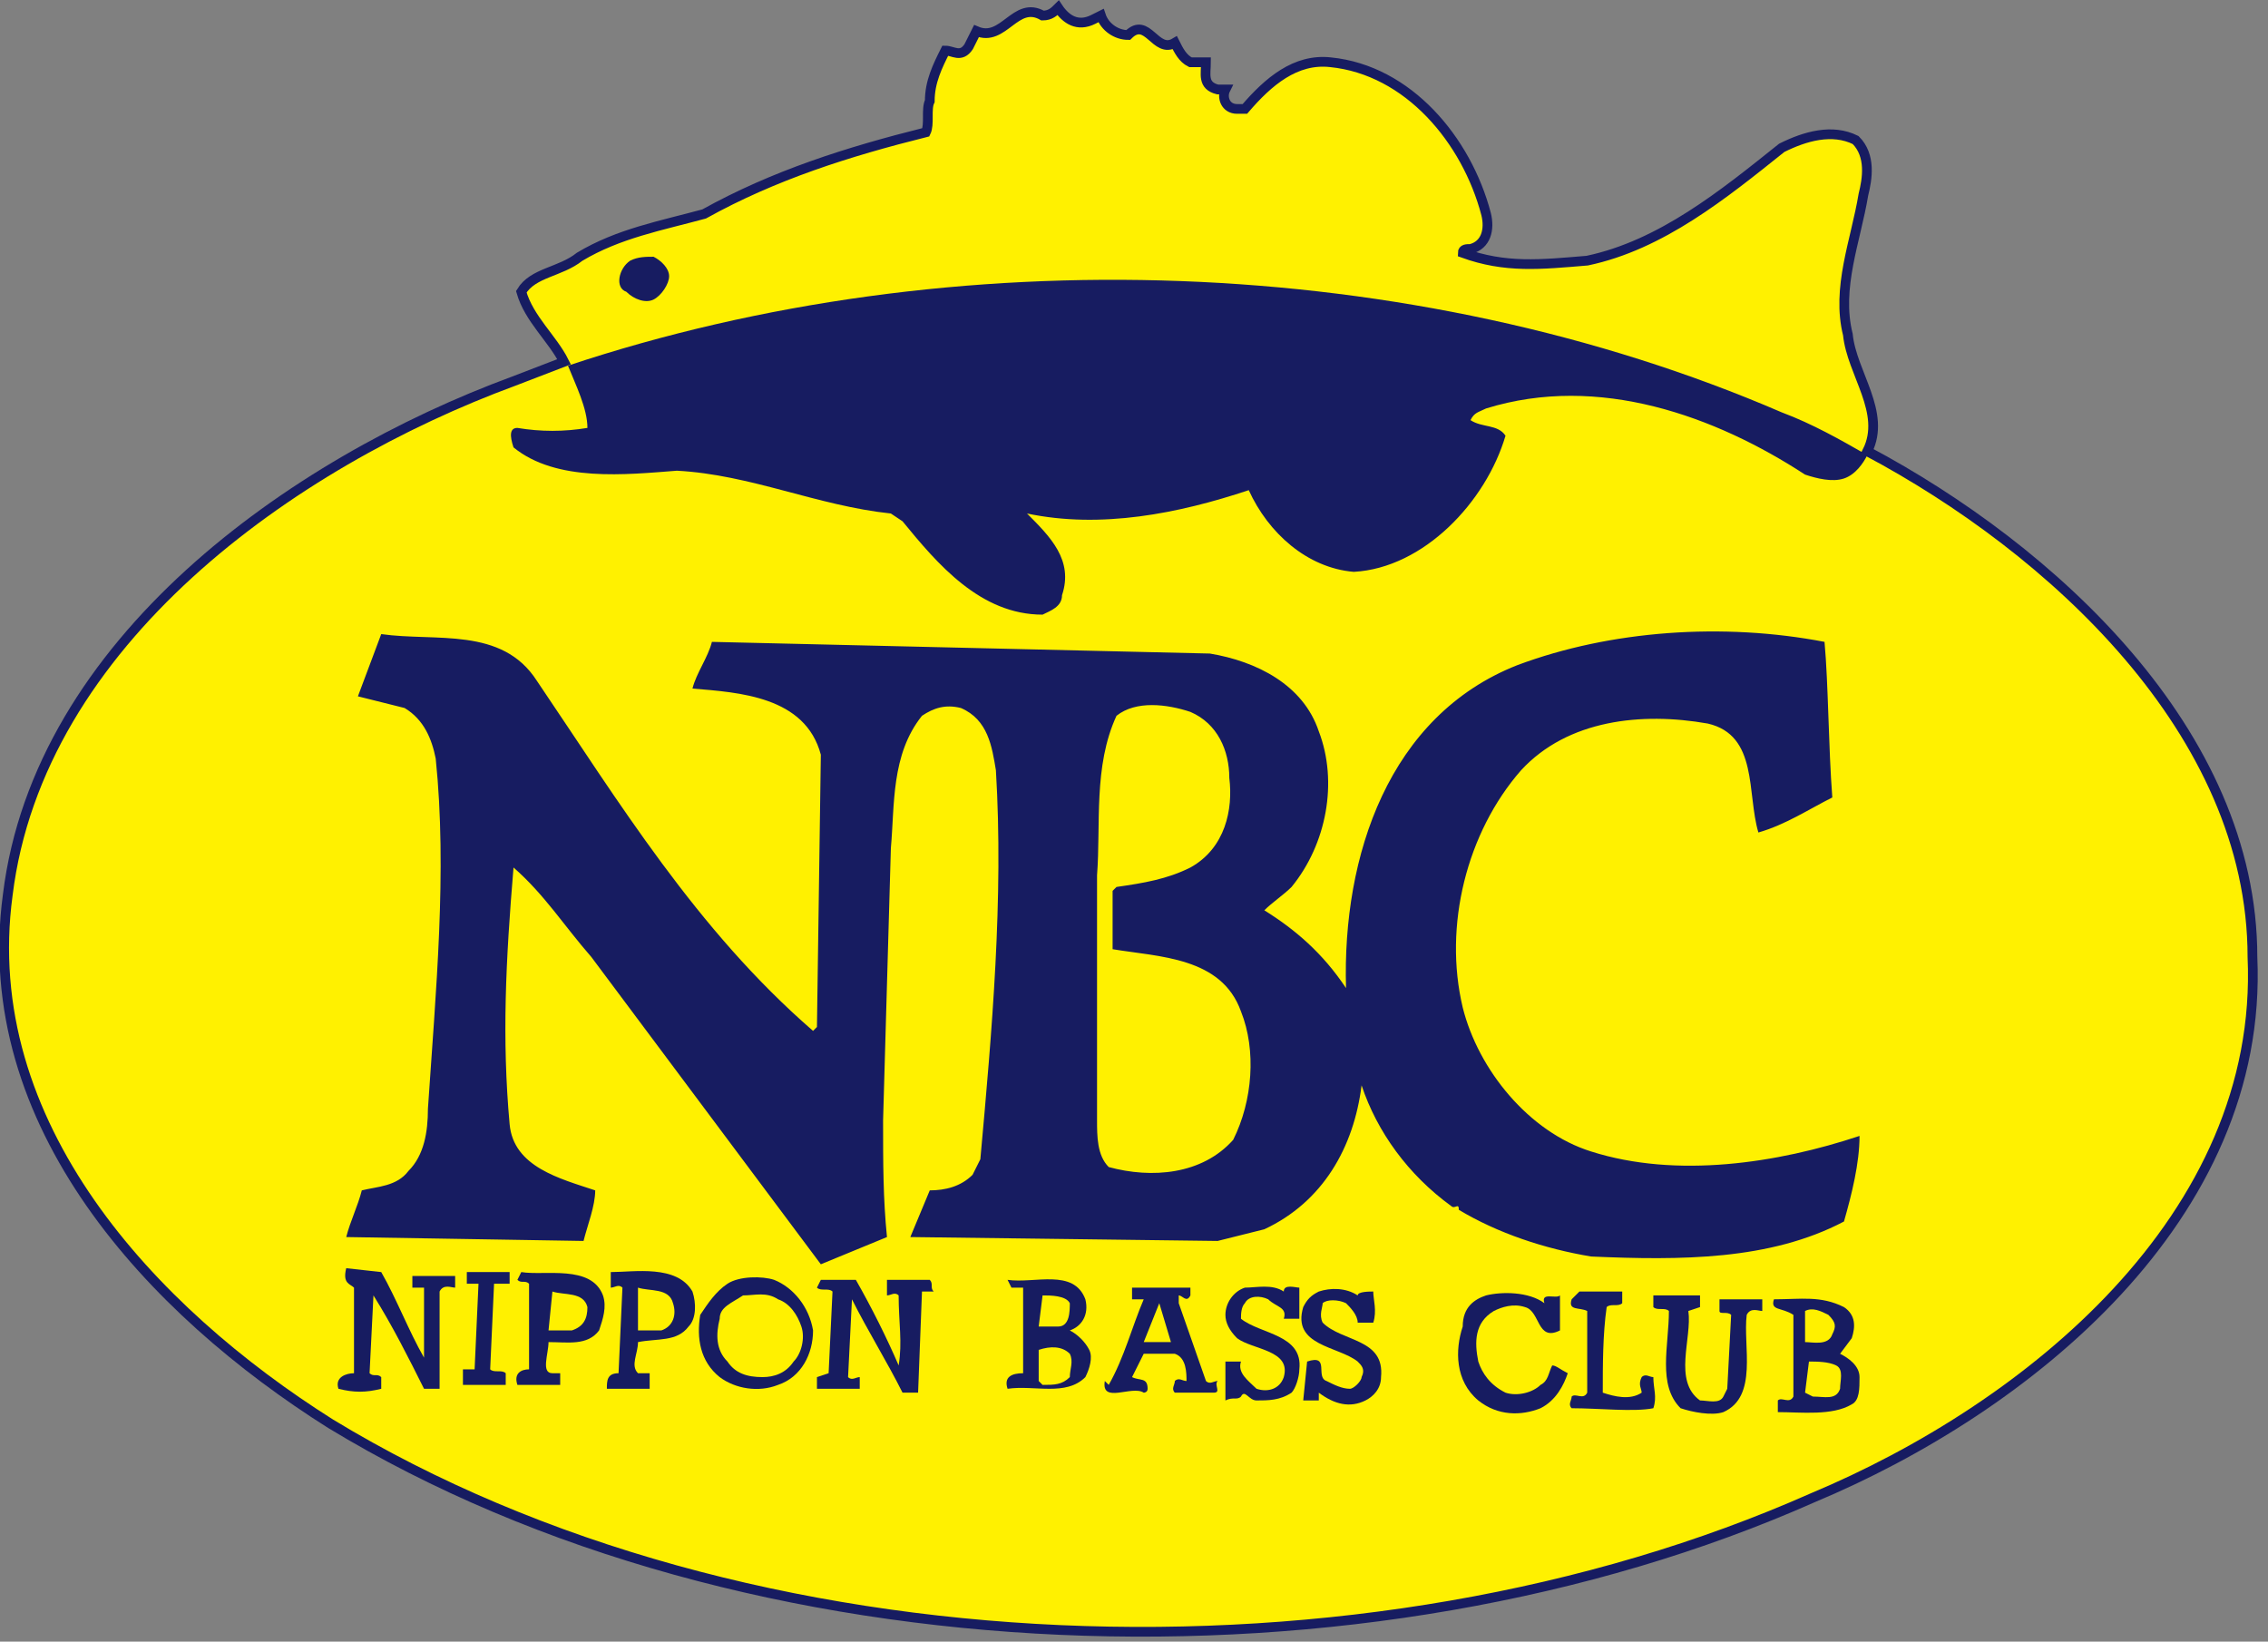
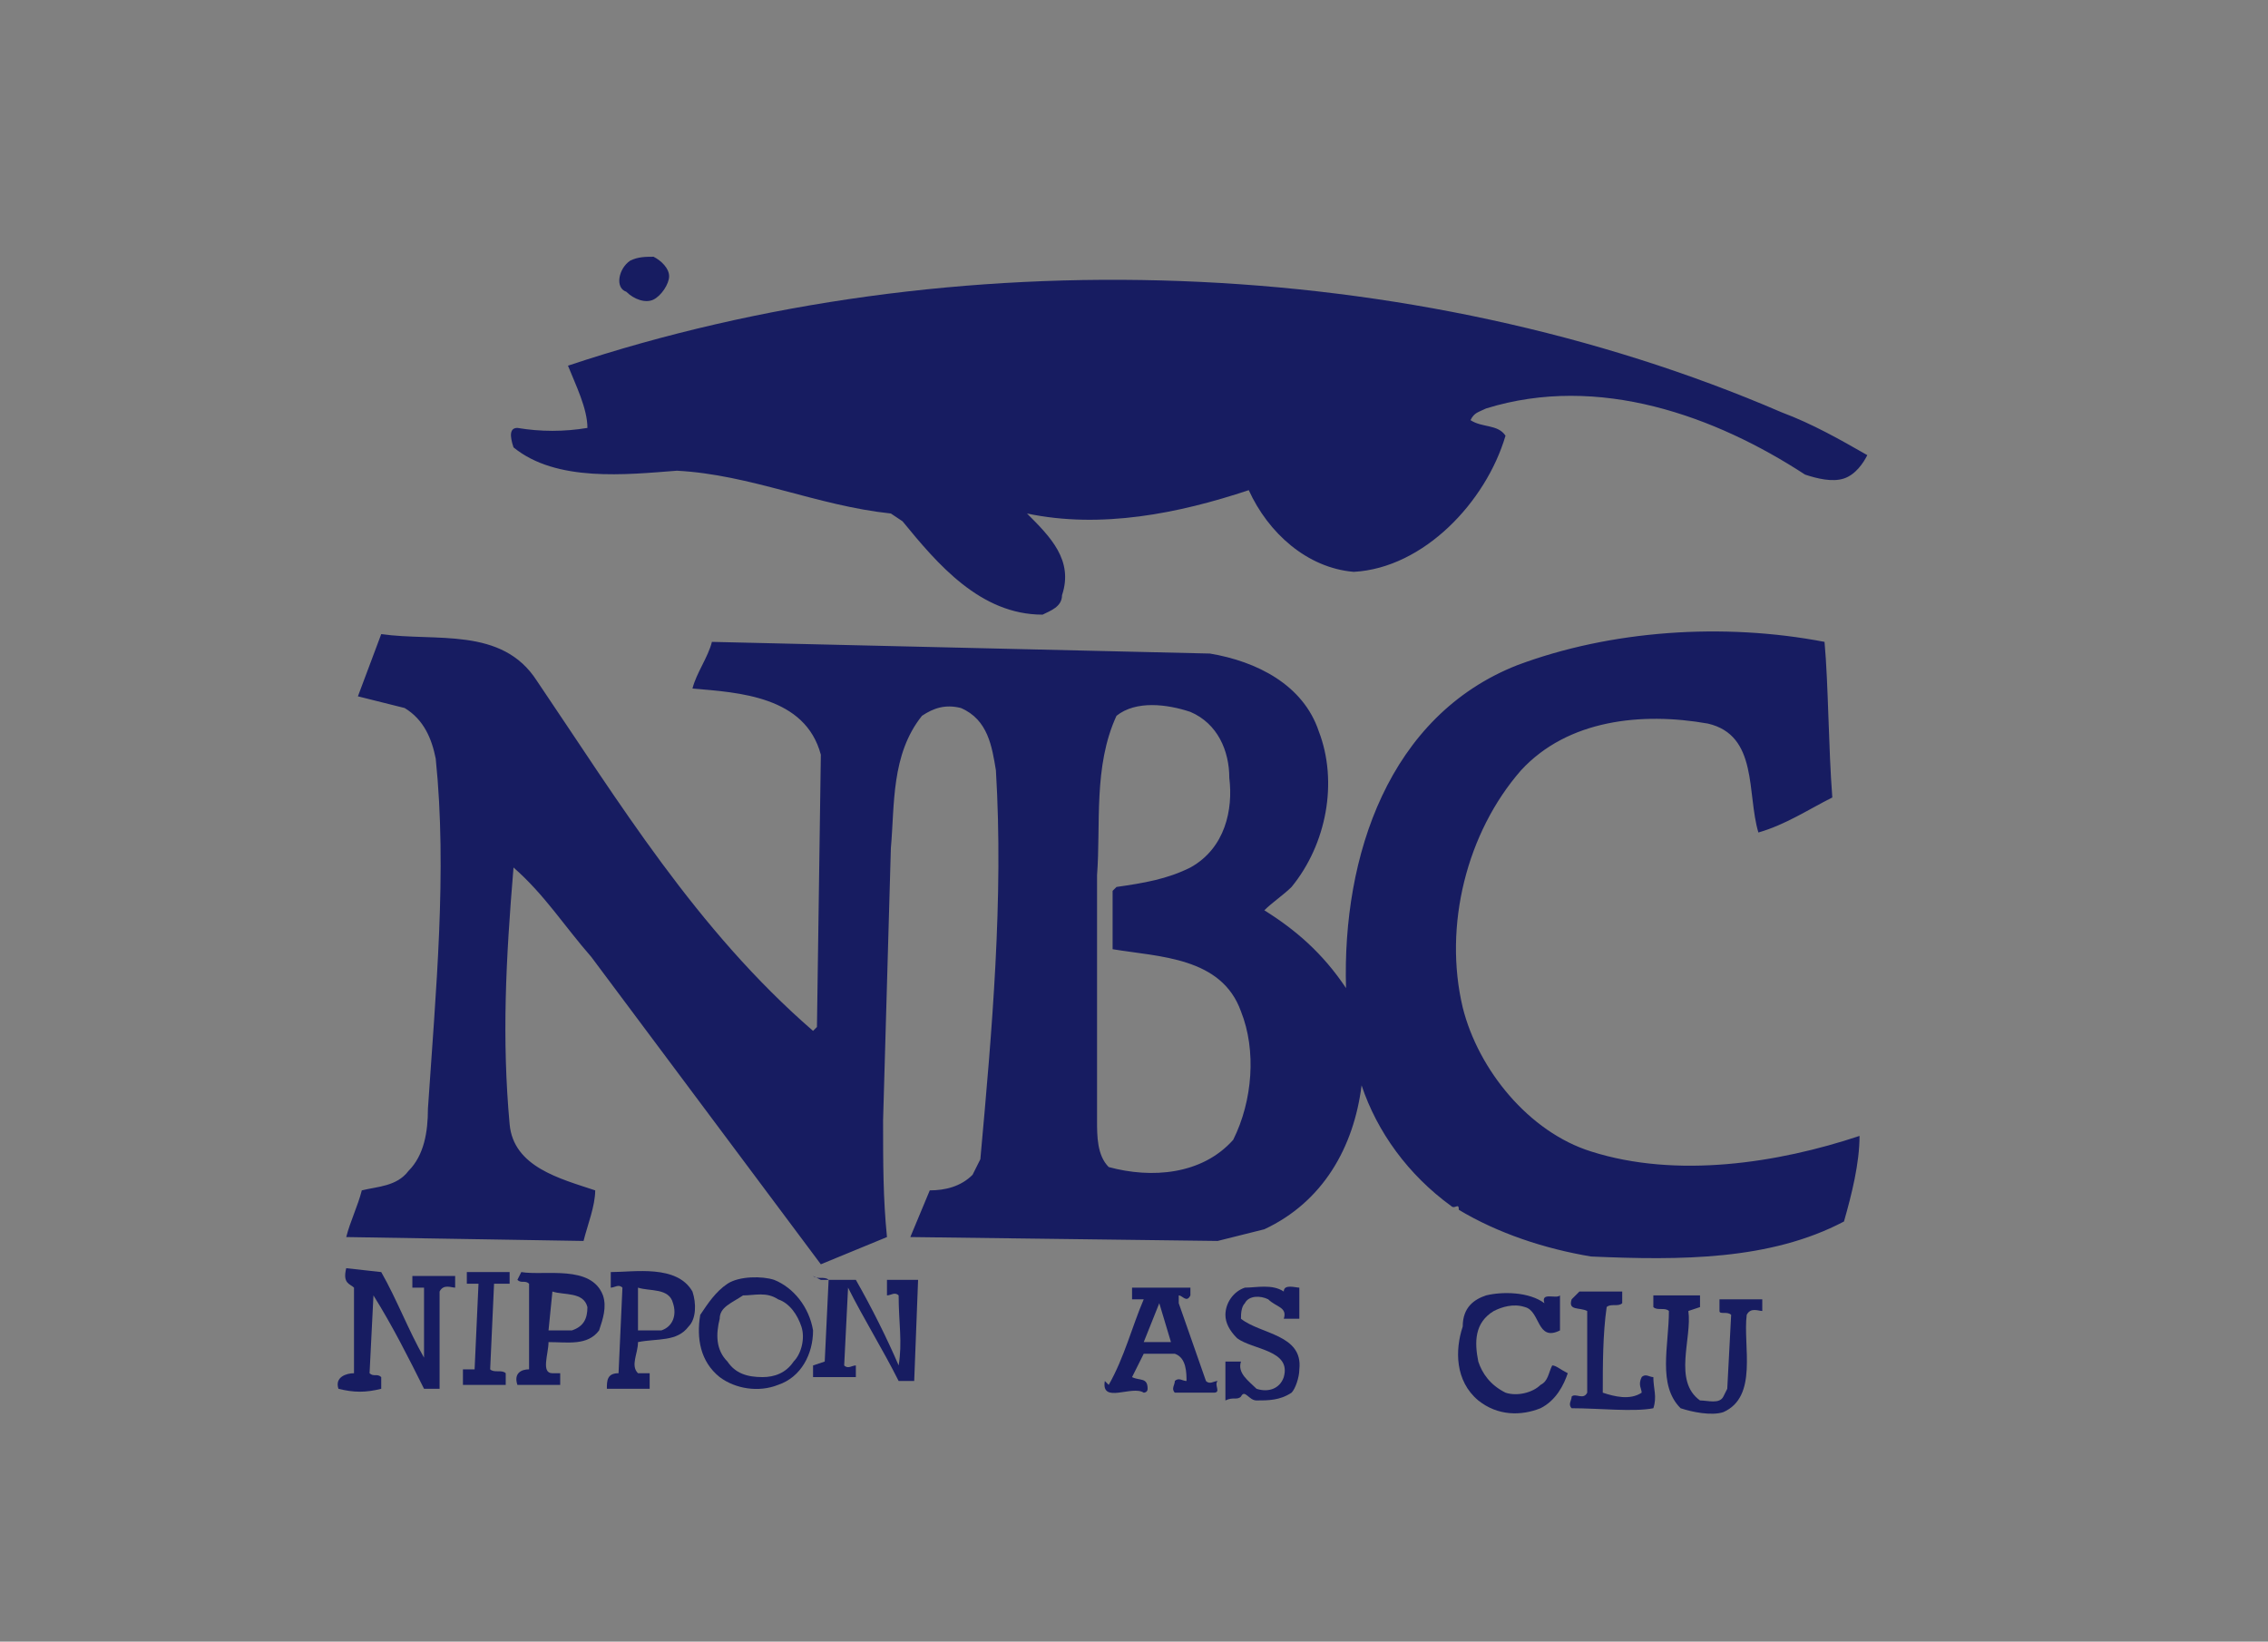
<svg xmlns="http://www.w3.org/2000/svg" version="1.1" id="レイヤー_1" x="0px" y="0px" viewBox="0 0 58.3 42.2" style="enable-background:new 0 0 58.3 42.2;" xml:space="preserve">
  <rect x="0" y="0" width="58.3" height="42.2" fill="#808080" stroke="none" />
  <style type="text/css">
	.st0{fill:#FFF100;stroke:#171C61;stroke-width:0.25;stroke-miterlimit:10;}
	.st1{fill:#171C61;}
</style>
-   <path class="st0" d="M13.2,9.8l1.3-0.5c-0.3-0.6-0.9-1.1-1.1-1.8C13.7,7,14.4,7,14.9,6.6c1-0.6,2.1-0.8,3.2-1.1  c1.8-1,3.7-1.6,5.7-2.1c0.1-0.2,0-0.6,0.1-0.8c0-0.5,0.2-0.9,0.4-1.3c0.2,0,0.4,0.2,0.6-0.1l0.2-0.4c0.7,0.3,1-0.8,1.7-0.4  c0.2,0,0.3-0.1,0.4-0.2c0.2,0.3,0.5,0.5,0.9,0.3l0.2-0.1c0.1,0.3,0.4,0.5,0.7,0.5c0.5-0.5,0.7,0.5,1.2,0.2c0.1,0.2,0.2,0.4,0.4,0.5  l0.4,0c0,0.3-0.1,0.6,0.3,0.7c0,0,0.1,0,0.2,0c-0.1,0.2,0,0.5,0.3,0.5l0.2,0c0.6-0.7,1.3-1.3,2.2-1.2c2,0.2,3.5,2,4,3.9  c0.1,0.4,0,0.8-0.4,0.9c-0.1,0-0.2,0-0.2,0.1c1.1,0.4,2,0.3,3.2,0.2c1.9-0.4,3.5-1.7,5-2.9c0.6-0.3,1.3-0.5,1.9-0.2  c0.4,0.4,0.3,1,0.2,1.4c-0.2,1.2-0.7,2.4-0.4,3.6c0.1,1,1,2,0.5,3c4.7,2.5,9.9,7.2,9.9,13c0.3,6.7-5.8,11.6-11.3,13.9  c-11.5,5.1-27.4,4.6-38.1-1.9C3.9,33.7-0.6,28.9,0.2,23C1,16.5,7.5,11.9,13.2,9.8z" />
  <path class="st1" d="M13.3,11c0.6,0.1,1.2,0.1,1.8,0c0-0.5-0.3-1.1-0.5-1.6c9.9-3.3,21.7-2.9,31.2,1.2c0.8,0.3,1.5,0.7,2.2,1.1  c-0.1,0.2-0.3,0.5-0.6,0.6c-0.3,0.1-0.7,0-1-0.1c-2.3-1.5-5.3-2.6-8.2-1.7c-0.2,0.1-0.3,0.1-0.4,0.3c0.3,0.2,0.7,0.1,0.9,0.4  c-0.5,1.7-2.1,3.4-3.9,3.5c-1.2-0.1-2.2-1-2.7-2.1c-1.8,0.6-3.8,1-5.7,0.6c0.6,0.6,1.2,1.2,0.9,2.1c0,0.3-0.3,0.4-0.5,0.5  c-1.6,0-2.7-1.3-3.6-2.4l-0.3-0.2c-1.9-0.2-3.6-1-5.5-1.1c-1.3,0.1-3.1,0.3-4.2-0.6C13.1,11.2,13.1,11,13.3,11z" />
  <path class="st1" d="M16.2,6.7c0.2-0.1,0.4-0.1,0.6-0.1c0.2,0.1,0.4,0.3,0.4,0.5c0,0.2-0.2,0.5-0.4,0.6c-0.2,0.1-0.5,0-0.7-0.2  C15.8,7.4,15.9,6.9,16.2,6.7z" />
  <path class="st1" d="M9.8,16.3c1.4,0.2,3.1-0.2,4,1.2c2.1,3.1,4.1,6.4,7.1,9l0.1-0.1l0.1-7c-0.4-1.5-2.1-1.6-3.3-1.7  c0.1-0.4,0.4-0.8,0.5-1.2l12.8,0.3c1.2,0.2,2.4,0.8,2.8,2c0.5,1.3,0.2,2.9-0.7,4c-0.2,0.2-0.5,0.4-0.7,0.6c0.8,0.5,1.5,1.1,2.1,2  c-0.1-3.4,1.1-7,4.4-8.3c2.4-0.9,5.3-1.1,7.9-0.6c0.1,1.1,0.1,2.7,0.2,4c-0.6,0.3-1.2,0.7-1.9,0.9c-0.3-1,0-2.5-1.3-2.8  c-1.7-0.3-3.6-0.1-4.8,1.2c-1.4,1.6-2,4-1.5,6.1c0.4,1.6,1.7,3.2,3.3,3.7c2.2,0.7,4.8,0.3,6.9-0.4c0,0.7-0.2,1.5-0.4,2.2  c-1.9,1-4.2,1-6.5,0.9c-1.2-0.2-2.4-0.6-3.4-1.2c0-0.2-0.1,0-0.2-0.1c-1.1-0.8-1.9-1.9-2.3-3.1c-0.2,1.6-1,3-2.5,3.7l-1.2,0.3  l-7.9-0.1l0.5-1.2c0.4,0,0.8-0.1,1.1-0.4l0.2-0.4c0.3-3.3,0.6-6.7,0.4-10c-0.1-0.6-0.2-1.3-0.9-1.6c-0.4-0.1-0.7,0-1,0.2  c-0.8,1-0.7,2.3-0.8,3.4l-0.2,7c0,1.1,0,2,0.1,3l-1.7,0.7l-5.9-7.9c-0.7-0.8-1.2-1.6-2-2.3c-0.2,2.4-0.3,4.4-0.1,6.6  c0.1,1.1,1.3,1.4,2.2,1.7c0,0.4-0.2,0.9-0.3,1.3l-6.1-0.1c0.1-0.4,0.3-0.8,0.4-1.2c0.4-0.1,0.9-0.1,1.2-0.5c0.4-0.4,0.5-1,0.5-1.6  c0.2-3,0.5-6.1,0.2-9c-0.1-0.5-0.3-1-0.8-1.3l-1.2-0.3L9.8,16.3z M28.2,22.5l0,6.3c0,0.4,0,0.9,0.3,1.2c1.1,0.3,2.4,0.2,3.2-0.7  c0.5-1,0.6-2.3,0.2-3.3c-0.5-1.4-2.1-1.4-3.3-1.6l0-1.5l0.1-0.1c0.7-0.1,1.3-0.2,1.9-0.5c0.9-0.5,1.1-1.5,1-2.3c0-0.7-0.3-1.4-1-1.7  c-0.6-0.2-1.4-0.3-1.9,0.1C28.1,19.7,28.3,21.2,28.2,22.5z" />
  <g>
    <path class="st1" d="M9.8,32.7c0.4,0.7,0.7,1.5,1.1,2.2l0-1.8c-0.1,0-0.2,0-0.3,0l0-0.3l1.1,0c0,0.1,0,0.2,0,0.3   c-0.1,0-0.3-0.1-0.4,0.1l0,2.5l-0.4,0c-0.4-0.8-0.8-1.6-1.3-2.4l-0.1,2c0.1,0.1,0.2,0,0.3,0.1c0,0.1,0,0.2,0,0.3   c-0.4,0.1-0.7,0.1-1.1,0c-0.1-0.3,0.2-0.4,0.4-0.4c0-0.6,0-1.4,0-2.2C9,33,8.8,33,8.9,32.6L9.8,32.7z" />
    <path class="st1" d="M13.1,32.7l0,0.3l-0.4,0l-0.1,2.2c0.1,0.1,0.3,0,0.4,0.1l0,0.3l-1.1,0l0-0.4l0.3,0l0.1-2.2L12,33l0-0.3   L13.1,32.7z" />
    <path class="st1" d="M13.4,32.7c0.6,0.1,1.8-0.2,2.1,0.6c0.1,0.3,0,0.6-0.1,0.9c-0.3,0.4-0.8,0.3-1.3,0.3c0,0.3-0.2,0.8,0.1,0.8   l0.2,0l0,0.3c-0.4,0-0.8,0-1.1,0c-0.1-0.3,0.1-0.4,0.3-0.4l0-2.2c-0.1-0.1-0.2,0-0.3-0.1L13.4,32.7z M14.1,34.2l0.6,0   c0.3-0.1,0.4-0.3,0.4-0.6c-0.1-0.4-0.6-0.3-0.9-0.4L14.1,34.2z" />
    <path class="st1" d="M15.9,35.3l0.1-2.2c-0.1-0.1-0.2,0-0.3,0c0-0.1,0-0.2,0-0.4c0.6,0,1.7-0.2,2.1,0.5c0.1,0.3,0.1,0.7-0.1,0.9   c-0.3,0.4-0.8,0.3-1.3,0.4c0,0.3-0.2,0.6,0,0.8l0.3,0l0,0.4l-1.1,0C15.6,35.5,15.6,35.3,15.9,35.3z M16.4,34.2l0.6,0   c0.3-0.1,0.4-0.4,0.3-0.7c-0.1-0.4-0.6-0.3-0.9-0.4L16.4,34.2z" />
    <path class="st1" d="M18.7,33c0.3-0.2,0.9-0.2,1.2-0.1c0.5,0.2,0.9,0.7,1,1.3c0,0.6-0.3,1.2-0.9,1.4c-0.5,0.2-1.1,0.1-1.5-0.2   c-0.5-0.4-0.6-1-0.5-1.6C18.2,33.5,18.4,33.2,18.7,33z M18.5,33.9c-0.1,0.4-0.1,0.8,0.2,1.1c0.2,0.3,0.5,0.4,0.9,0.4   c0.3,0,0.6-0.1,0.8-0.4c0.2-0.2,0.3-0.6,0.2-0.9c-0.1-0.3-0.3-0.6-0.6-0.7c-0.3-0.2-0.6-0.1-0.9-0.1C18.8,33.5,18.5,33.6,18.5,33.9   z" />
-     <path class="st1" d="M21.1,32.9c0.3,0,0.6,0,0.9,0c0.4,0.7,0.8,1.5,1.1,2.2c0.1-0.6,0-1.1,0-1.8c-0.1-0.1-0.2,0-0.3,0   c0-0.1,0-0.2,0-0.4l1.1,0c0.1,0.1,0,0.2,0.1,0.3l-0.3,0l-0.1,2.6l-0.4,0c-0.4-0.8-0.9-1.6-1.3-2.4l-0.1,2c0.1,0.1,0.2,0,0.3,0   l0,0.3l-1.1,0l0-0.3l0.3-0.1l0.1-2.1c-0.1-0.1-0.3,0-0.4-0.1L21.1,32.9z" />
-     <path class="st1" d="M25.9,32.9c0.7,0.1,1.7-0.3,2,0.5c0.1,0.4-0.1,0.7-0.4,0.8c0.2,0.1,0.4,0.3,0.5,0.5c0.1,0.2,0,0.5-0.1,0.7   c-0.5,0.5-1.3,0.2-2,0.3c-0.1-0.3,0.1-0.4,0.4-0.4l0-2.2l-0.3,0L25.9,32.9z M26.7,35.5l0.1,0.1c0.3,0,0.5,0,0.7-0.2   c0-0.2,0.1-0.4,0-0.6c-0.2-0.2-0.5-0.2-0.8-0.1L26.7,35.5z M26.7,34.1l0.5,0c0.3,0,0.3-0.4,0.3-0.6c-0.1-0.2-0.5-0.2-0.7-0.2   L26.7,34.1z" />
+     <path class="st1" d="M21.1,32.9c0.3,0,0.6,0,0.9,0c0.4,0.7,0.8,1.5,1.1,2.2c0.1-0.6,0-1.1,0-1.8c-0.1-0.1-0.2,0-0.3,0   c0-0.1,0-0.2,0-0.4l1.1,0l-0.3,0l-0.1,2.6l-0.4,0c-0.4-0.8-0.9-1.6-1.3-2.4l-0.1,2c0.1,0.1,0.2,0,0.3,0   l0,0.3l-1.1,0l0-0.3l0.3-0.1l0.1-2.1c-0.1-0.1-0.3,0-0.4-0.1L21.1,32.9z" />
    <path class="st1" d="M28.5,35.6L28.5,35.6c0.4-0.7,0.6-1.5,0.9-2.2l-0.3,0l0-0.3l1.5,0c0,0.1,0,0.2,0,0.2c-0.1,0.2-0.2,0-0.3,0   l0,0.2l0.7,2c0.1,0.1,0.2,0,0.3,0c-0.1,0.1,0.1,0.3-0.1,0.3l-1,0c-0.1-0.1,0-0.2,0-0.3c0.1-0.1,0.2,0,0.3,0c0-0.2,0-0.6-0.3-0.7   c-0.3,0-0.6,0-0.8,0c-0.1,0.2-0.2,0.4-0.3,0.6c0.2,0.1,0.4,0,0.4,0.3c0,0.1-0.1,0.1-0.1,0.1c-0.3-0.2-1.1,0.3-1-0.3L28.5,35.6z    M29.8,33.5l-0.4,1l0.7,0L29.8,33.5z" />
    <path class="st1" d="M32,33.1c0.3,0,0.7-0.1,1,0.1c0-0.2,0.3-0.1,0.4-0.1l0,0.8l-0.4,0c0.1-0.3-0.2-0.3-0.4-0.5   c-0.2-0.1-0.5-0.1-0.6,0.1c-0.1,0.1-0.1,0.3-0.1,0.4c0.5,0.4,1.6,0.4,1.5,1.3c0,0.2-0.1,0.5-0.2,0.6c-0.3,0.2-0.6,0.2-0.9,0.2   c-0.2,0-0.3-0.3-0.4-0.1l0,0c-0.1,0.1-0.2,0-0.4,0.1l0-1l0.4,0c-0.1,0.3,0.2,0.5,0.4,0.7c0.3,0.1,0.6,0,0.7-0.3   c0.2-0.7-0.8-0.7-1.2-1c-0.2-0.2-0.3-0.4-0.3-0.6C31.5,33.5,31.7,33.2,32,33.1z" />
-     <path class="st1" d="M33.6,35c0.6-0.2,0.2,0.4,0.5,0.5c0.2,0.1,0.4,0.2,0.6,0.2c0.1,0,0.3-0.2,0.3-0.3c0.1-0.2,0-0.3-0.1-0.4   c-0.5-0.4-1.7-0.4-1.4-1.4c0.1-0.2,0.2-0.3,0.4-0.4c0.3-0.1,0.7-0.1,1,0.1c0-0.1,0.3-0.1,0.4-0.1c0,0.2,0.1,0.5,0,0.8   c-0.1,0-0.2,0-0.4,0c0-0.2-0.2-0.4-0.3-0.5c-0.2-0.1-0.5-0.1-0.6,0C34,33.6,33.9,33.8,34,34c0.5,0.5,1.6,0.4,1.5,1.4   c0,0.3-0.2,0.5-0.4,0.6c-0.4,0.2-0.8,0.1-1.2-0.2l0,0.2l-0.4,0L33.6,35z" />
    <path class="st1" d="M38.2,33.3c0.4-0.1,1.1-0.1,1.5,0.2c-0.1-0.3,0.3-0.1,0.4-0.2c0,0.2,0,0.6,0,0.9c-0.6,0.3-0.5-0.5-0.9-0.6   c-0.3-0.1-0.6,0-0.8,0.1c-0.5,0.3-0.5,0.8-0.4,1.3c0.1,0.3,0.3,0.6,0.7,0.8c0.3,0.1,0.7,0,0.9-0.2c0.2-0.1,0.2-0.3,0.3-0.5   c0.1,0,0.2,0.1,0.4,0.2c-0.1,0.3-0.3,0.7-0.7,0.9c-0.5,0.2-1.1,0.2-1.6-0.2c-0.6-0.5-0.6-1.3-0.4-1.9   C37.6,33.6,37.9,33.4,38.2,33.3z" />
    <path class="st1" d="M40.6,33.2l1.1,0c0,0.1,0,0.2,0,0.3c-0.1,0.1-0.3,0-0.4,0.1c-0.1,0.7-0.1,1.5-0.1,2.2c0.3,0.1,0.7,0.2,1,0   c0-0.1-0.1-0.2,0-0.4c0.1-0.1,0.2,0,0.3,0c0,0.3,0.1,0.5,0,0.8c-0.5,0.1-1.4,0-2.1,0c-0.1-0.1,0-0.2,0-0.3c0.1-0.1,0.3,0.1,0.4-0.1   c0-0.6,0-1.4,0-2.1c-0.2-0.1-0.5,0-0.4-0.3L40.6,33.2z" />
    <path class="st1" d="M42.5,33.3c0.4,0,0.8,0,1.2,0l0,0.3l-0.3,0.1c0.1,0.7-0.4,1.8,0.3,2.3c0.2,0,0.5,0.1,0.6-0.1l0.1-0.2l0.1-1.9   c-0.1-0.1-0.3,0-0.3-0.1l0-0.3l1.1,0l0,0.3c-0.1,0-0.3-0.1-0.4,0.1c-0.1,0.8,0.3,2.1-0.6,2.5c-0.3,0.1-0.8,0-1.1-0.1   c-0.6-0.6-0.3-1.6-0.3-2.5c-0.1-0.1-0.3,0-0.4-0.1L42.5,33.3z" />
-     <path class="st1" d="M45.6,33.4c0.7,0,1.2-0.1,1.8,0.2c0.3,0.2,0.3,0.5,0.2,0.8l-0.3,0.4c0.2,0.1,0.5,0.3,0.5,0.6   c0,0.3,0,0.6-0.2,0.7c-0.5,0.3-1.3,0.2-1.9,0.2l0-0.3c0.1-0.1,0.3,0.1,0.4-0.1c0-0.7,0-1.4,0-2.1C45.8,33.6,45.5,33.7,45.6,33.4z    M46.4,35.8l0.2,0.1c0.3,0,0.6,0.1,0.7-0.2c0-0.2,0.1-0.5-0.1-0.6c-0.2-0.1-0.5-0.1-0.7-0.1L46.4,35.8z M46.4,34.5   c0.2,0,0.6,0.1,0.7-0.2c0.1-0.2,0.1-0.3-0.1-0.5c-0.2-0.1-0.4-0.2-0.6-0.1L46.4,34.5z" />
  </g>
</svg>